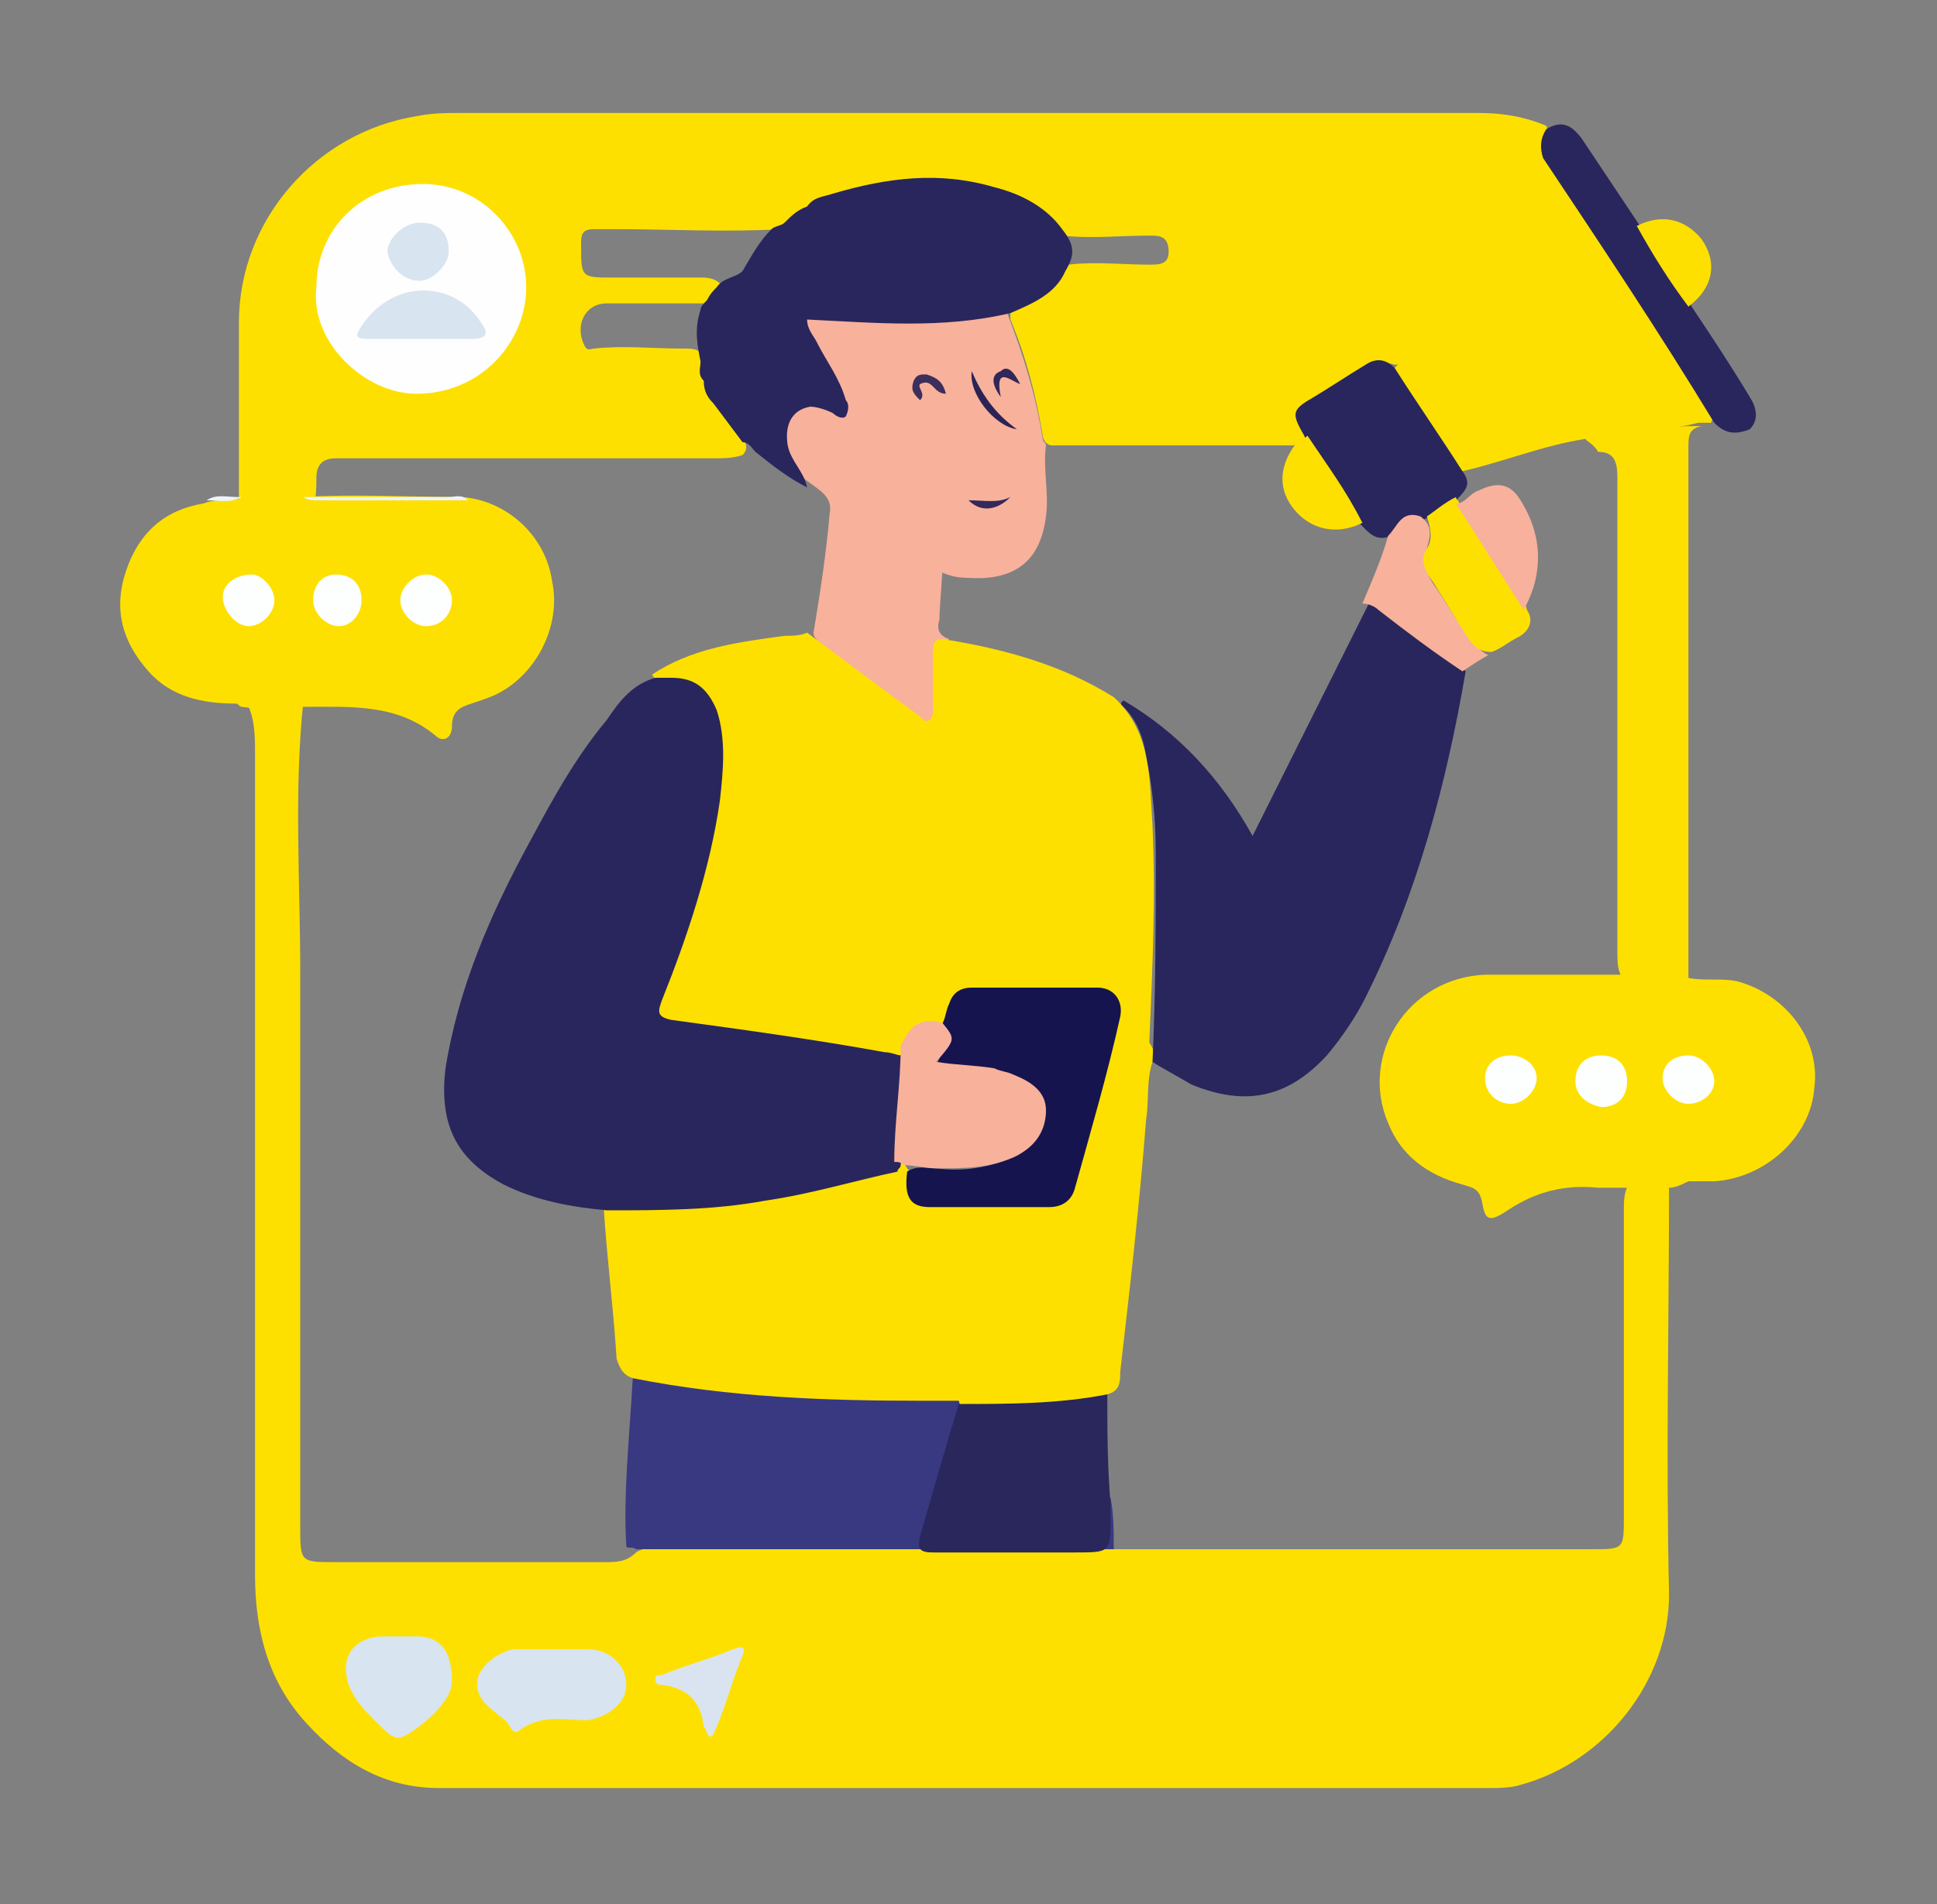
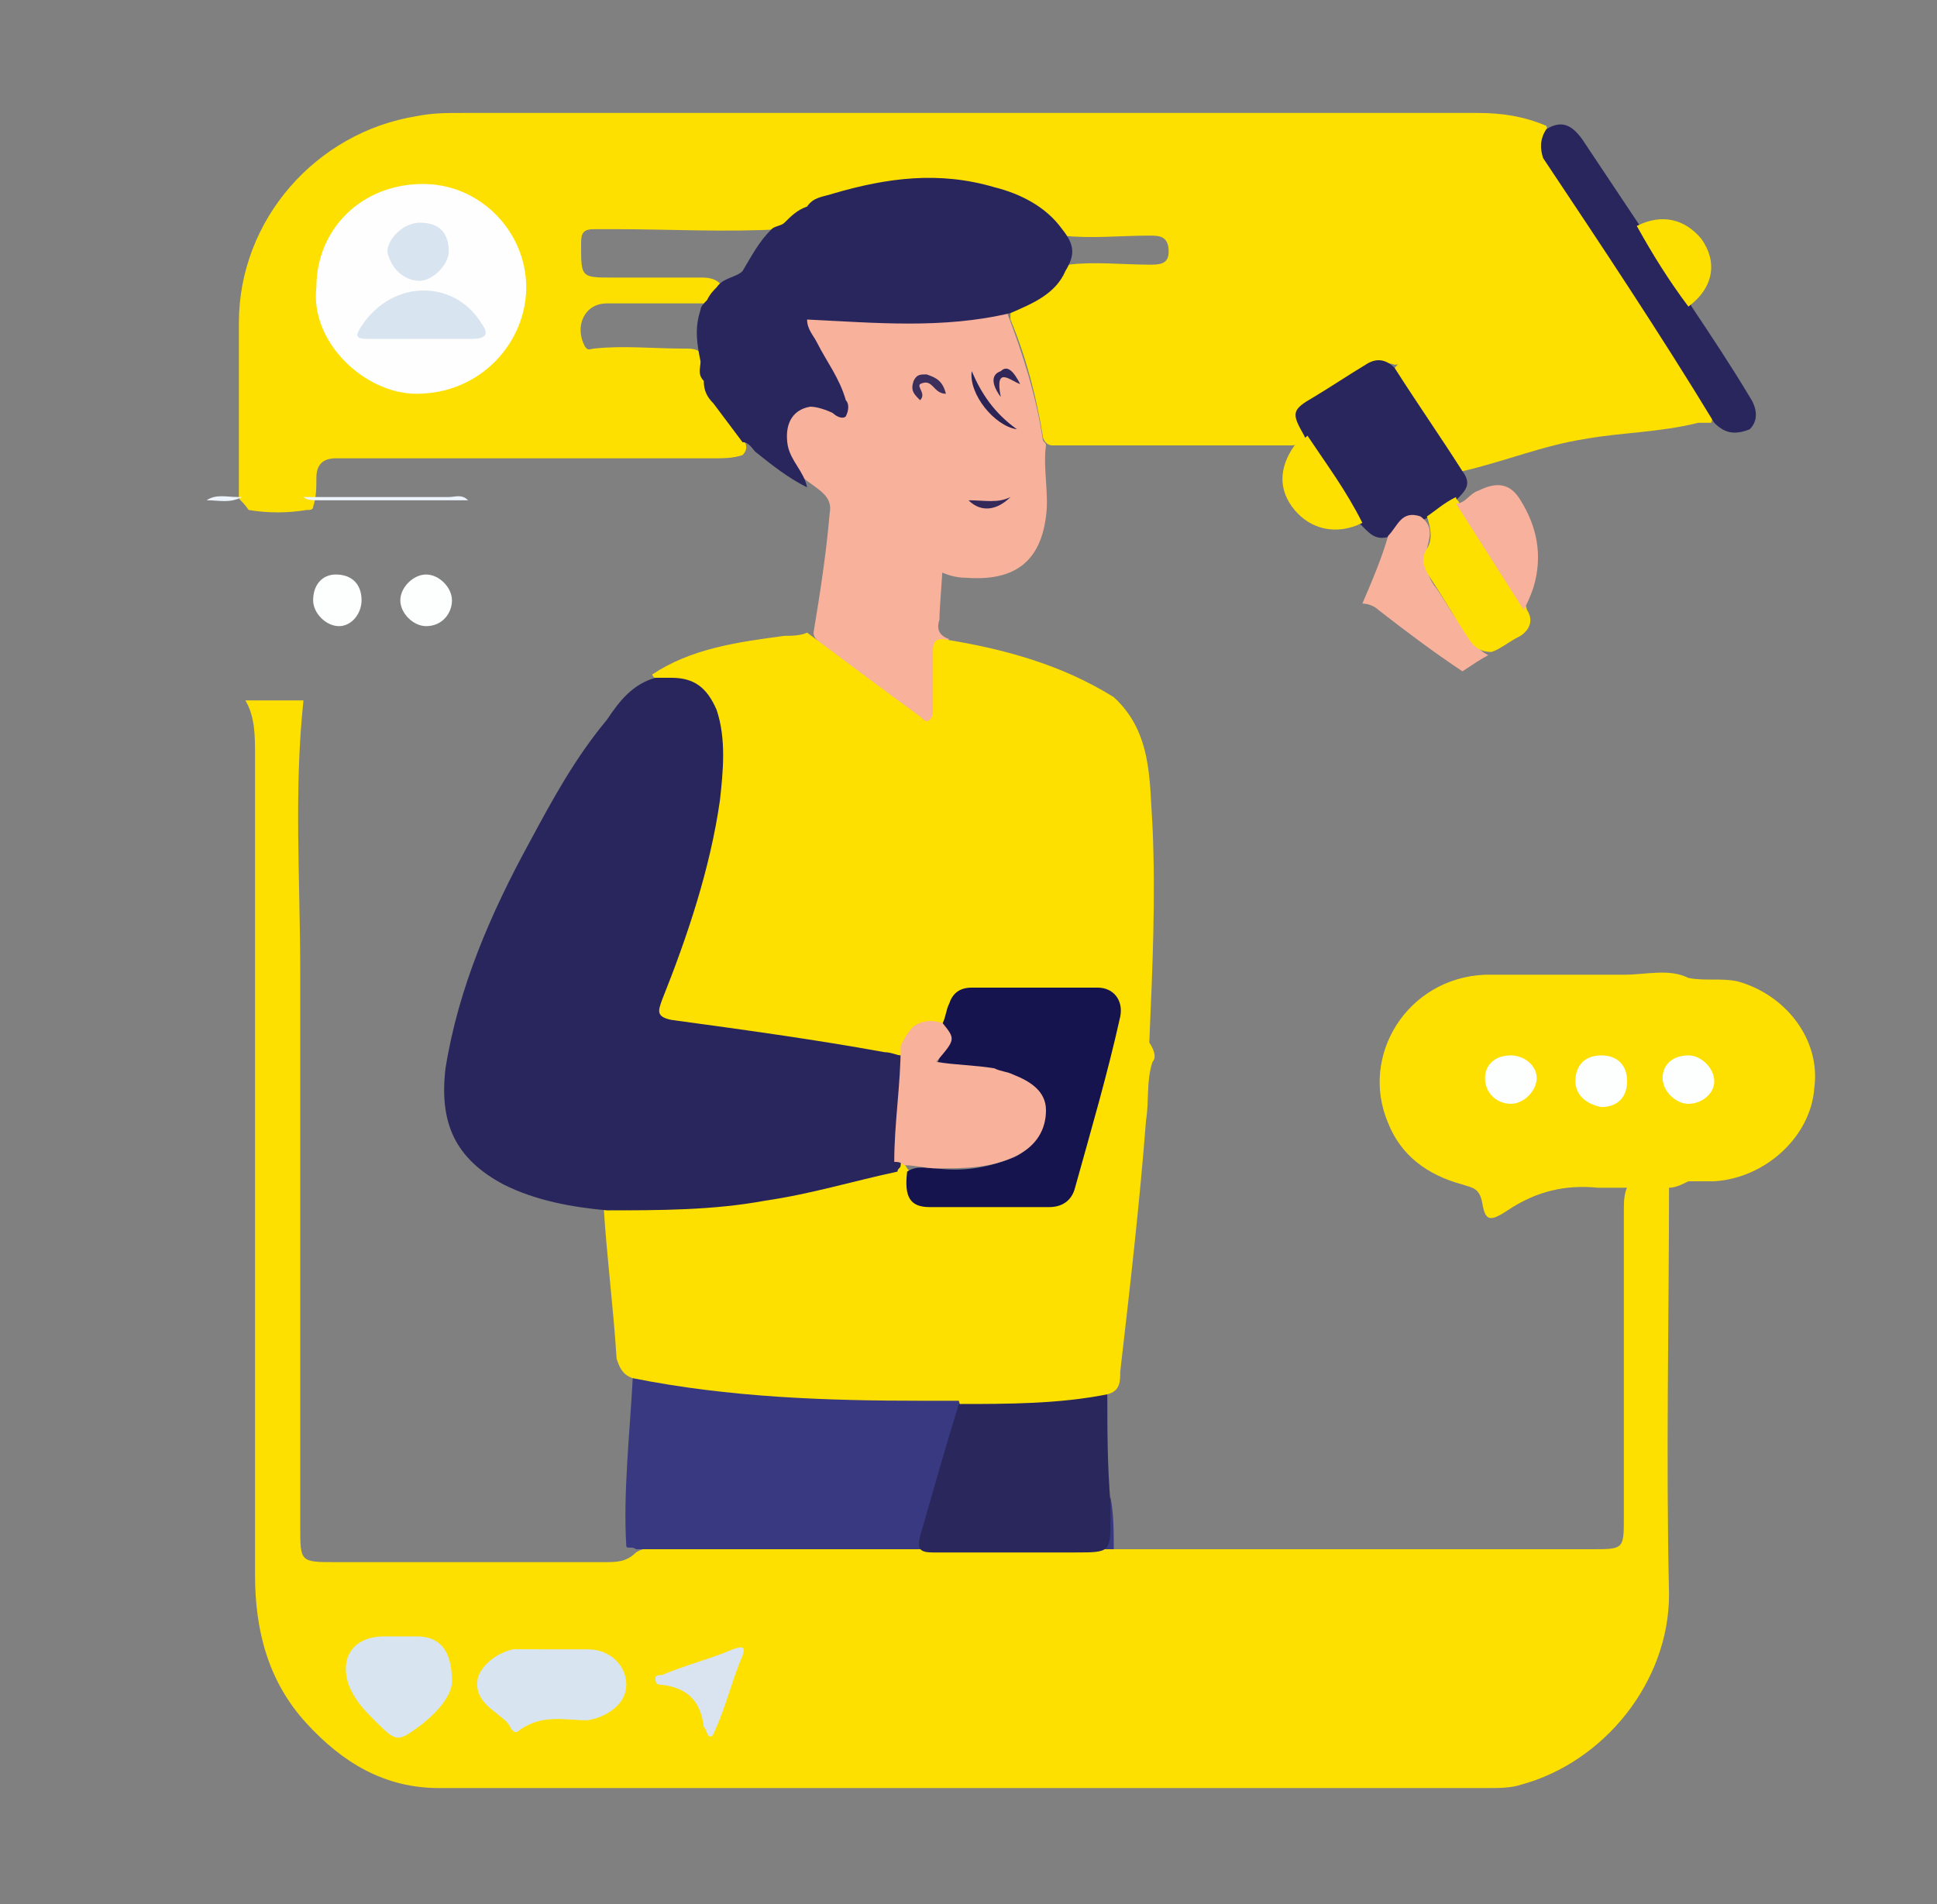
<svg xmlns="http://www.w3.org/2000/svg" version="1.1" id="Layer_1" x="0px" y="0px" viewBox="0 0 60 59" style="enable-background:new 0 0 60 59;" xml:space="preserve">
  <rect x="0" y="0" width="60" height="59" fill="#808080" stroke="none" />
  <style type="text/css">
	.st0{fill:#FEE000;}
	.st1{fill:#29265D;}
	.st2{fill:#EDF4FD;}
	.st3{fill:#F8B19B;}
	.st4{fill:#FEFEFE;}
	.st5{fill:#FDFEFE;}
	.st6{fill:#393982;}
	.st7{fill:#2B2356;}
	.st8{fill:#3C2F5C;}
	.st9{fill:#342959;}
	.st10{fill:#312758;}
	.st11{fill:#D8E4F0;}
	.st12{fill:#D9E4F0;}
	.st13{fill:#29275C;}
	.st14{fill:#F8B19C;}
	.st15{fill:#15144F;}
</style>
  <g>
    <path class="st0" d="M7.4,15.4c0-1.8,0-3.6,0-5.4c0-3.2,2.4-5.9,5.5-6.4c0.5-0.1,0.9-0.1,1.4-0.1c10.5,0,21,0,31.5,0   c0.7,0,1.4,0.1,2.1,0.4c0.1,0.3-0.1,0.6,0,0.9c-0.7,1.8-1.8,3.3-3,4.8c-0.4,0.5-0.8,0.9-1.2,1.4c-0.1,0.2-0.3,0.3-0.5,0.3   c-0.3-0.1-0.6-0.1-0.9,0.1c-0.4,0.3-0.8,0.5-1.2,0.8c-0.5,0.3-0.9,0.7-0.6,1.3c-0.1,0.2-0.3,0.3-0.5,0.3c-2.5,0-4.9,0-7.4,0   c-0.2,0-0.3-0.2-0.3-0.3c-0.2-1.2-0.5-2.4-1-3.6c0-0.1,0-0.1,0-0.2c0,0,0-0.1,0-0.1c0.7-0.3,1.2-0.8,1.8-1.4c0.8-0.1,1.7,0,2.5,0   c0.3,0,0.6,0,0.6-0.4c0-0.5-0.3-0.5-0.6-0.5c-0.9,0-1.8,0.1-2.7,0c-0.1,0-0.2-0.1-0.2-0.1c-1-1.1-2.3-1.3-3.7-1.4   c-1.1,0-2.2,0.1-3.2,0.4c-0.3,0-0.6,0-0.8,0.4c-0.3,0.2-0.5,0.4-0.8,0.5c-1.7,0.1-3.5,0-5.2,0c-0.2,0-0.4,0-0.6,0   c-0.3,0-0.4,0.1-0.4,0.4c0,0,0,0.1,0,0.1c0,1,0,1,1,1c0.9,0,1.8,0,2.7,0c0.2,0,0.5,0,0.7,0.3c0,0.3-0.2,0.4-0.4,0.5   c-1.1,0-2.1,0-3.2,0c-0.7,0-1,0.7-0.7,1.3c0.1,0.2,0.2,0.1,0.3,0.1c0.9-0.1,1.8,0,2.8,0c0.3,0,0.5,0,0.7,0.4   c0.1,0.2,0.1,0.4,0.1,0.7c0,0.3,0.1,0.6,0.3,0.8c0.2,0.3,0.4,0.6,0.7,0.9c0.1,0.1,0.2,0.3,0,0.5c-0.3,0.1-0.6,0.1-0.9,0.1   c-3.7,0-7.4,0-11.2,0c-0.2,0-0.4,0-0.5,0c-0.4,0-0.6,0.2-0.6,0.6c0,0.3,0,0.6-0.1,0.9c0,0.1-0.1,0.1-0.2,0.1   c-0.6,0.1-1.2,0.1-1.8,0C7.5,15.5,7.4,15.5,7.4,15.4z" />
    <path class="st0" d="M52.3,30.3c0.5,0.1,1,0,1.5,0.1c1.5,0.4,2.6,1.8,2.4,3.3c-0.1,1.5-1.5,2.8-3.1,2.9c-0.3,0-0.5,0-0.8,0   c-0.2,0.1-0.4,0.2-0.6,0.2c-0.4,0-0.9,0-1.3,0c-0.3,0-0.6,0-0.9,0c-1-0.1-1.9,0.1-2.8,0.7c-0.6,0.4-0.7,0.3-0.8-0.3   c-0.1-0.4-0.3-0.4-0.6-0.5c-1.1-0.3-1.9-0.9-2.3-1.9c-0.9-2.1,0.6-4.5,3-4.6c1.4,0,2.9,0,4.3,0C51,30.2,51.7,30,52.3,30.3z" />
-     <path class="st0" d="M7.5,15.4c0.6,0,1.2,0,1.8,0c1.7-0.1,3.3,0,5,0c1.4,0.1,2.6,1.2,2.8,2.6c0.3,1.4-0.5,2.9-1.7,3.5   c-0.2,0.1-0.5,0.2-0.8,0.3C14.3,21.9,14,22,14,22.5c0,0.4-0.3,0.5-0.5,0.3c-1.2-1-2.6-0.9-4.1-0.9c-0.1,0-0.1,0-0.2,0   c-0.6,0-1.1,0.1-1.7,0c-0.1,0-0.1-0.1-0.2-0.1c-1,0-2-0.2-2.7-1c-0.8-0.9-1.1-1.9-0.7-3.1c0.4-1.2,1.2-1.9,2.4-2.1   C6.8,15.4,7.2,15.6,7.5,15.4z" />
    <path class="st0" d="M43.2,11.4c1.7-1.8,3.2-3.7,4.3-5.9c0.1-0.2,0.2-0.4,0.3-0.6c0.3,0,0.3,0.2,0.4,0.3c1.6,2.5,3.2,4.9,4.7,7.4   c0.1,0.1,0.2,0.3,0.1,0.5c-0.1,0-0.3,0-0.4,0c-1.2,0.3-2.4,0.3-3.5,0.5c-1.3,0.2-2.5,0.7-3.8,1c-0.2,0-0.4-0.1-0.5-0.3   c-0.5-0.9-1.1-1.7-1.6-2.5C43.2,11.6,43.1,11.5,43.2,11.4z" />
-     <path class="st0" d="M49.1,13.6c1.2-0.3,2.4-0.4,3.6-0.4c-0.4,0.1-0.4,0.3-0.4,0.7c0,5.5,0,11,0,16.5c-0.7,0-1.3,0-2,0   c-0.2-0.3-0.2-0.6-0.2-0.9c0-4.7,0-9.5,0-14.2c0-0.2,0-0.4,0-0.5c0-0.5-0.1-0.8-0.6-0.8C49.4,13.8,49.2,13.7,49.1,13.6z" />
    <path class="st1" d="M53.1,13.1c-1.7-2.8-3.5-5.5-5.3-8.2c-0.1-0.3-0.1-0.6,0.1-0.9c0.5-0.3,0.8-0.1,1.1,0.3   c0.6,0.9,1.2,1.8,1.8,2.7c0.6,0.7,1.2,1.5,1.6,2.5c0.6,0.9,1.2,1.8,1.8,2.8c0.2,0.3,0.3,0.7,0,1C53.7,13.5,53.4,13.4,53.1,13.1z" />
    <path class="st2" d="M7.5,15.4c-0.4,0.2-0.7,0.1-1.1,0.1c0.3-0.2,0.6-0.1,1-0.1C7.4,15.4,7.5,15.4,7.5,15.4z" />
    <path class="st3" d="M29.2,17.4c0,0.4-0.1,1.4-0.1,1.8c-0.1,0.3,0,0.5,0.3,0.6c-0.2,0.2-0.2,0.5-0.2,0.8c0,0.5,0,0.9,0,1.4   c0,0.5-0.2,0.6-0.6,0.3c-0.6-0.4-1.2-0.8-1.8-1.3c-0.4-0.3-0.9-0.7-1.3-1c-0.1-0.1-0.3-0.2-0.3-0.4c0.2-1.2,0.4-2.5,0.5-3.7   c0.1-0.5-0.3-0.7-0.7-1c-0.4-0.3-0.6-0.7-0.7-1.2c-0.1-0.4,0-0.8,0.3-1.1c0.3-0.3,0.6-0.4,1-0.2c0.1,0.1,0.3,0.2,0.4,0.1   c0.1-0.1,0-0.3,0-0.5c-0.2-0.6-0.6-1.1-0.9-1.6c-0.3-0.5-0.2-0.8,0.4-0.7c0.9,0.1,1.7,0.1,2.6,0.1c0.9,0,1.8,0,2.6-0.2   c0.2,0,0.4-0.1,0.5,0.1c0.5,1.3,0.9,2.6,1.1,3.9c0,0.1,0.1,0.1,0.1,0.2c-0.1,0.7,0.1,1.5,0,2.2c-0.2,1.6-1.2,2-2.5,1.9   c-0.3,0-0.6-0.1-0.8-0.2c-0.4,0.1-0.7-0.1-1.1-0.3c-0.6-0.3-1.2-0.7-1.8-1.2c0.8,0.6,2-0.4,2.8,0C29.3,16.3,29.1,17.3,29.2,17.4z" />
    <path class="st1" d="M31.3,9.7c-2.1,0.5-4.2,0.3-6.3,0.2c0,0.3,0.2,0.5,0.3,0.7c0.3,0.6,0.7,1.1,0.9,1.8c0.1,0.1,0.1,0.3,0,0.5   c-0.1,0.1-0.3,0-0.4-0.1c-0.2-0.1-0.5-0.2-0.7-0.2c-0.6,0.1-0.8,0.6-0.7,1.2c0.1,0.5,0.5,0.8,0.6,1.3c-0.6-0.3-1.1-0.7-1.6-1.1   c-0.1-0.1-0.2-0.3-0.4-0.3c-0.3-0.4-0.6-0.8-0.9-1.2c-0.2-0.2-0.3-0.4-0.3-0.7c-0.2-0.2-0.1-0.4-0.1-0.6c-0.1-0.5-0.2-1,0-1.6   c0-0.1,0.1-0.2,0.2-0.3C22,9.1,22.1,9,22.2,8.9c0.2-0.3,0.6-0.3,0.8-0.5c0.3-0.5,0.5-0.9,0.9-1.3c0.1-0.1,0.3-0.1,0.4-0.2   c0.2-0.2,0.4-0.4,0.7-0.5c0.2-0.3,0.5-0.3,0.8-0.4c1.7-0.5,3.3-0.7,5-0.2c0.8,0.2,1.6,0.6,2.1,1.3c0.4,0.5,0.4,0.8,0.1,1.3   C32.7,9.1,32,9.4,31.3,9.7z" />
    <path class="st4" d="M9.8,8.9c0-1.8,1.4-3.2,3.3-3.2c1.8,0,3.2,1.5,3.2,3.2c0,1.7-1.4,3.3-3.4,3.3C11.3,12.2,9.6,10.6,9.8,8.9z" />
    <path class="st1" d="M43.1,16.6c-0.5,0.2-0.7-0.1-1-0.4c-0.7-0.8-1.3-1.7-1.7-2.7c-0.4-0.7-0.4-0.8,0.3-1.2c0.5-0.3,1.1-0.7,1.6-1   c0.3-0.2,0.6-0.2,0.9,0.1c0.7,1.1,1.4,2.1,2.1,3.2c0.3,0.4,0.1,0.6-0.2,0.9c-0.3,0.2-0.6,0.4-1,0.6c-0.3,0-0.5,0.1-0.7,0.3   C43.4,16.5,43.3,16.6,43.1,16.6z" />
    <path class="st2" d="M9.5,15.4c1.5,0,2.9,0,4.4,0c0.2,0,0.4-0.1,0.6,0.1c-1.5,0-3.1,0-4.6,0c-0.2,0-0.4,0-0.5-0.1   C9.4,15.4,9.4,15.4,9.5,15.4z" />
    <path class="st0" d="M51.7,36.6c0,4.3-0.1,8.5,0,12.8c0,2.7-2,5.2-4.6,5.9c-0.3,0.1-0.7,0.1-1,0.1c-9.1,0-18.1,0-27.2,0   c-1.8,0-3.5,0-5.3,0c-1.7,0-3-0.8-4.1-2c-1.2-1.3-1.6-2.9-1.6-4.6c0-8.5,0-16.9,0-25.4c0-0.6,0-1.2-0.3-1.7c0.6,0,1.2,0,1.8,0   c-0.3,2.8-0.1,5.6-0.1,8.4c0,5.7,0,11.5,0,17.2c0,1.1,0,1.1,1.1,1.1c2.8,0,5.5,0,8.3,0c0.4,0,0.7,0,1-0.3c0.3-0.2,0.6-0.1,1-0.1   c4.6,0,9.3,0,13.9,0c1.7,0,3.4,0,5.2,0c3.2,0,6.4,0,9.5,0c1,0,1,0,1-1c0-3.2,0-6.4,0-9.5c0-0.3,0-0.6,0.2-0.9   C50.8,36.6,51.3,36.6,51.7,36.6z" />
    <path class="st5" d="M46.8,32.7c0.4,0,0.8,0.3,0.8,0.7c0,0.4-0.4,0.8-0.8,0.8c-0.4,0-0.8-0.3-0.8-0.8C46,33,46.3,32.7,46.8,32.7z" />
    <path class="st5" d="M48.8,33.5c0-0.5,0.3-0.8,0.8-0.8c0.5,0,0.8,0.3,0.8,0.8c0,0.5-0.3,0.8-0.8,0.8C49.1,34.2,48.8,33.9,48.8,33.5   z" />
    <path class="st5" d="M52.3,34.2c-0.4,0-0.8-0.4-0.8-0.8c0-0.4,0.3-0.7,0.8-0.7c0.4,0,0.8,0.4,0.8,0.8   C53.1,33.9,52.7,34.2,52.3,34.2z" />
-     <path class="st5" d="M8.5,18.6c0,0.4-0.4,0.8-0.8,0.8c-0.4,0-0.8-0.5-0.8-0.9c0-0.4,0.4-0.7,0.9-0.7C8.1,17.8,8.5,18.2,8.5,18.6z" />
    <path class="st5" d="M14,18.6c0,0.4-0.3,0.8-0.8,0.8c-0.4,0-0.8-0.4-0.8-0.8c0-0.4,0.4-0.8,0.8-0.8C13.6,17.8,14,18.2,14,18.6z" />
    <path class="st5" d="M10.4,17.8c0.5,0,0.8,0.3,0.8,0.8c0,0.4-0.3,0.8-0.7,0.8c-0.4,0-0.8-0.4-0.8-0.8C9.7,18.1,10,17.8,10.4,17.8z" />
    <path class="st0" d="M35.7,32.9c-0.2,0.6-0.1,1.2-0.2,1.8c-0.2,2.6-0.5,5.2-0.8,7.8c0,0.3,0,0.6-0.4,0.7c-0.2,0.2-0.4,0.2-0.6,0.3   c-1.3,0.2-2.7,0.2-4,0.2c-3,0-6.1-0.1-9.1-0.6c-0.4-0.1-0.7-0.1-1-0.4c-0.3-0.1-0.4-0.3-0.5-0.6c-0.1-1.6-0.3-3.1-0.4-4.7   c0.2-0.2,0.4-0.2,0.6-0.2c2.6,0.1,5.2-0.4,7.7-1.1c0.2-0.1,0.5-0.1,0.7-0.1c0.2,0,0.3,0,0.4,0.2c0.1,0.1,0.1,0.2,0.1,0.4   c0,0.4,0.3,0.6,0.6,0.6c1.2,0,2.4,0,3.6,0c0.4,0,0.7-0.2,0.7-0.6c0.4-1.7,0.9-3.3,1.3-5c0.1-0.5-0.1-0.8-0.6-0.8   c-1.2,0-2.4,0-3.5,0c-0.6,0-0.7,0.5-0.9,0.9c-0.7,0-1,0.6-1.5,1c-1.2-0.1-2.4-0.3-3.6-0.5c-1.1-0.1-2.3-0.3-3.4-0.5   c-0.7-0.1-0.8-0.2-0.5-0.9c0.6-1.5,1.1-3.1,1.4-4.7c0.3-1.2,0.5-2.4,0.3-3.6c-0.2-1-0.4-1.3-1.5-1.4c-0.1,0-0.3,0-0.4-0.2   c1.2-0.8,2.6-1,4.1-1.2c0.2,0,0.5,0,0.7-0.1c1.2,0.9,2.4,1.8,3.5,2.6c0.1,0.1,0.2,0.2,0.3,0.1c0.1-0.1,0.1-0.2,0.1-0.3   c0-0.6,0-1.2,0-1.8c0-0.2,0-0.4,0.3-0.4c1.9,0.3,3.7,0.8,5.3,1.8c1.2,1.1,1.1,2.6,1.2,4c0.1,2.2,0,4.4-0.1,6.7   C35.8,32.6,35.8,32.8,35.7,32.9z" />
    <path class="st1" d="M20.3,21c0.2,0,0.3,0,0.5,0c0.7,0,1.1,0.3,1.4,1c0.3,0.9,0.2,1.9,0.1,2.8c-0.3,2.1-1,4.2-1.8,6.2   c-0.1,0.3-0.2,0.5,0.3,0.6c2.2,0.3,4.4,0.6,6.6,1c0.2,0,0.4,0.1,0.5,0.1c0.1,0.1,0.2,0.2,0.2,0.4c-0.1,1-0.1,2-0.2,3   c0,0.1-0.1,0.1-0.1,0.2c-1.4,0.3-2.7,0.7-4.1,0.9c-1.6,0.3-3.3,0.3-4.9,0.3c-1.1-0.1-2.2-0.3-3.2-0.8c-1.5-0.8-2-1.9-1.8-3.6   c0.4-2.5,1.4-4.8,2.6-7c0.7-1.3,1.4-2.6,2.4-3.8C19.2,21.7,19.6,21.2,20.3,21z" />
    <path class="st6" d="M19.6,42.7c3,0.6,6,0.7,9,0.7c0.4,0,0.8,0,1.1,0c0.1,0.3,0,0.5-0.1,0.7c-0.3,1-0.6,2.1-0.9,3.1   c-0.2,0.6-0.1,0.6,0.5,0.6c1.5,0,2.9,0,4.4,0c0.6,0,0.6,0,0.6-0.6c0-0.3-0.1-0.5,0.2-0.8c0.1,0.5,0.1,1.1,0.1,1.6   c-4.8,0-9.6,0-14.4,0c-0.1,0-0.3,0-0.4,0c-0.1-0.1-0.3,0-0.3-0.1C19.3,46.3,19.5,44.5,19.6,42.7z" />
-     <path class="st1" d="M35.7,32.9c0.1-2.2,0.1-4.3,0.1-6.5c0-1-0.1-2-0.3-3c-0.1-0.6-0.3-1.1-0.7-1.5c-0.1-0.1-0.1-0.1,0-0.2   c1.7,1,3,2.4,4,4.2c1.2-2.4,2.4-4.8,3.6-7.2c0.1-0.1,0.2-0.1,0.3,0c0.9,0.7,1.9,1.3,2.7,2.1c-0.6,3.5-1.5,6.9-3.1,10.1   c-0.3,0.6-0.7,1.2-1.2,1.8c-1.2,1.3-2.5,1.6-4.2,0.9C36.4,33.3,36,33.1,35.7,32.9z" />
    <path class="st3" d="M45.3,20.8c-0.9-0.6-1.7-1.2-2.6-1.9c-0.1-0.1-0.3-0.2-0.5-0.2c0.3-0.7,0.6-1.4,0.8-2.1c0.3-0.3,0.4-0.8,1-0.6   c0.4,0.3,0.3,0.6,0.2,1c-0.1,0.4,0,0.8,0.2,1.1c0.3,0.4,0.5,0.8,0.8,1.2c0.3,0.4,0.5,0.8,0.9,1C45.9,20.4,45.6,20.6,45.3,20.8z" />
    <path class="st7" d="M31.5,13.3c-0.7-0.1-1.5-1.1-1.4-1.8C30.4,12.2,30.8,12.8,31.5,13.3z" />
    <path class="st8" d="M28.5,12.4c-0.2-0.2-0.3-0.3-0.2-0.6c0.1-0.2,0.2-0.2,0.4-0.2c0.3,0.1,0.5,0.2,0.6,0.6c-0.4,0-0.4-0.5-0.8-0.3   C28.4,12,28.7,12.2,28.5,12.4z" />
    <path class="st9" d="M31.3,15.4c-0.4,0.4-0.9,0.5-1.3,0.1C30.5,15.5,30.9,15.6,31.3,15.4z" />
    <path class="st10" d="M31.6,11.9c-0.3-0.1-0.8-0.6-0.6,0.4c-0.3-0.4-0.3-0.7,0-0.8C31.2,11.3,31.4,11.5,31.6,11.9z" />
    <path class="st11" d="M13,10.5c-0.5,0-1.1,0-1.6,0c-0.4,0-0.4-0.1-0.2-0.4c1-1.5,2.9-1.4,3.7-0.1c0.3,0.4,0.1,0.5-0.3,0.5   C14.1,10.5,13.5,10.5,13,10.5z" />
    <path class="st11" d="M13.9,7.8c0,0.4-0.5,0.9-0.9,0.9c-0.5,0-0.9-0.4-1-0.9c0-0.4,0.5-0.9,1-0.9C13.6,6.9,13.9,7.2,13.9,7.8z" />
    <g>
      <path class="st0" d="M52.3,9.5c-0.6-0.8-1.1-1.6-1.6-2.5c0.8-0.4,1.5-0.2,2,0.4C53.2,8.1,53.1,8.9,52.3,9.5z" />
      <path class="st0" d="M40.5,13.5c0.6,0.9,1.2,1.7,1.7,2.7c-0.8,0.4-1.6,0.2-2.1-0.4c-0.5-0.6-0.5-1.3,0-2    C40.2,13.7,40.4,13.6,40.5,13.5z" />
      <path class="st0" d="M46.2,20.2c-0.3,0-0.5-0.1-0.7-0.4c-0.4-0.6-0.8-1.3-1.2-1.9c-0.2-0.3-0.3-0.6-0.1-0.9c0.2-0.3,0.1-0.7,0-1    c0.3-0.2,0.5-0.4,0.9-0.6c0,0.1,0.1,0.1,0.1,0.2c0.4,0.3,0.7,0.8,0.9,1.2c0.4,0.7,1,1.3,1.2,2.1c0.2,0.3,0.1,0.6-0.2,0.8    C46.7,19.9,46.5,20.1,46.2,20.2z" />
    </g>
    <path class="st11" d="M17.1,51.1c0.4,0,0.7,0,1.1,0c0.7,0,1.2,0.5,1.2,1.1c0,0.6-0.6,1-1.2,1.1c-0.7,0-1.4-0.2-2.1,0.3   c-0.1,0.1-0.2,0.1-0.3-0.1c-0.1-0.2-0.3-0.3-0.4-0.4c-0.4-0.3-0.7-0.6-0.6-1.1c0.1-0.4,0.6-0.8,1.1-0.9c0,0,0.1,0,0.1,0   C16.4,51.1,16.7,51.1,17.1,51.1z" />
    <path class="st11" d="M14,52.1c0,0.4-0.4,0.9-0.9,1.3c-0.8,0.6-0.8,0.6-1.5-0.1c-0.3-0.3-0.6-0.6-0.8-1.1c-0.3-0.9,0.2-1.5,1.1-1.5   c0.3,0,0.6,0,1,0C13.6,50.7,14,51.1,14,52.1z" />
    <path class="st12" d="M22,53.8c-0.1,0-0.1-0.2-0.2-0.3c-0.1-0.8-0.5-1.2-1.3-1.3c-0.1,0-0.2,0-0.2-0.2c0-0.1,0.1-0.1,0.2-0.1   c0.7-0.3,1.5-0.5,2.2-0.8c0.3-0.1,0.4-0.1,0.3,0.2c-0.3,0.7-0.5,1.5-0.8,2.2C22.1,53.7,22.1,53.8,22,53.8z" />
    <path class="st13" d="M34.4,46.6c0,0.1,0,0.3,0,0.4c0,1.1,0,1.1-1.1,1.1c-1.5,0-2.9,0-4.4,0c-0.4,0-0.5-0.1-0.4-0.5   c0.4-1.4,0.8-2.8,1.2-4.1c1.5,0,3.1,0,4.6-0.3C34.3,44.3,34.3,45.4,34.4,46.6z" />
    <path class="st14" d="M47.2,18.9c-0.7-1.1-1.4-2.2-2.1-3.3c0.3,0,0.4-0.3,0.7-0.4c0.6-0.3,1-0.2,1.3,0.3c0.5,0.8,0.7,1.7,0.4,2.7   C47.4,18.5,47.3,18.7,47.2,18.9z" />
    <path class="st15" d="M29.2,31.7c0.1-0.2,0.1-0.4,0.2-0.6c0.1-0.3,0.3-0.5,0.7-0.5c1.3,0,2.6,0,3.9,0c0.5,0,0.8,0.4,0.7,0.9   c-0.4,1.8-0.9,3.5-1.4,5.3c-0.1,0.4-0.4,0.6-0.8,0.6c-1.2,0-2.5,0-3.7,0c-0.6,0-0.8-0.3-0.7-1.1c0.3-0.2,0.6-0.1,0.9-0.1   c0.8,0.1,1.5,0,2.3-0.3c0.3-0.1,0.5-0.3,0.7-0.5c0.5-0.6,0.4-1.3-0.3-1.7c-0.6-0.4-1.4-0.5-2.1-0.5c-0.6,0-0.7-0.1-0.4-0.6   C29.4,32.2,29.2,32,29.2,31.7z" />
    <path class="st3" d="M29.2,31.7c0.4,0.5,0.4,0.5-0.2,1.2c0.6,0.1,1.2,0.1,1.8,0.2c0.2,0.1,0.4,0.1,0.6,0.2c0.5,0.2,1,0.5,1,1.1   c0,0.6-0.3,1.1-0.9,1.4c-0.8,0.4-1.6,0.4-2.5,0.4c-0.3,0-0.7-0.1-1-0.1c-0.1-0.1-0.2-0.1-0.3-0.1c0-1.2,0.2-2.4,0.2-3.6   c0.1-0.2,0.2-0.4,0.4-0.6C28.6,31.6,28.9,31.6,29.2,31.7z" />
  </g>
</svg>